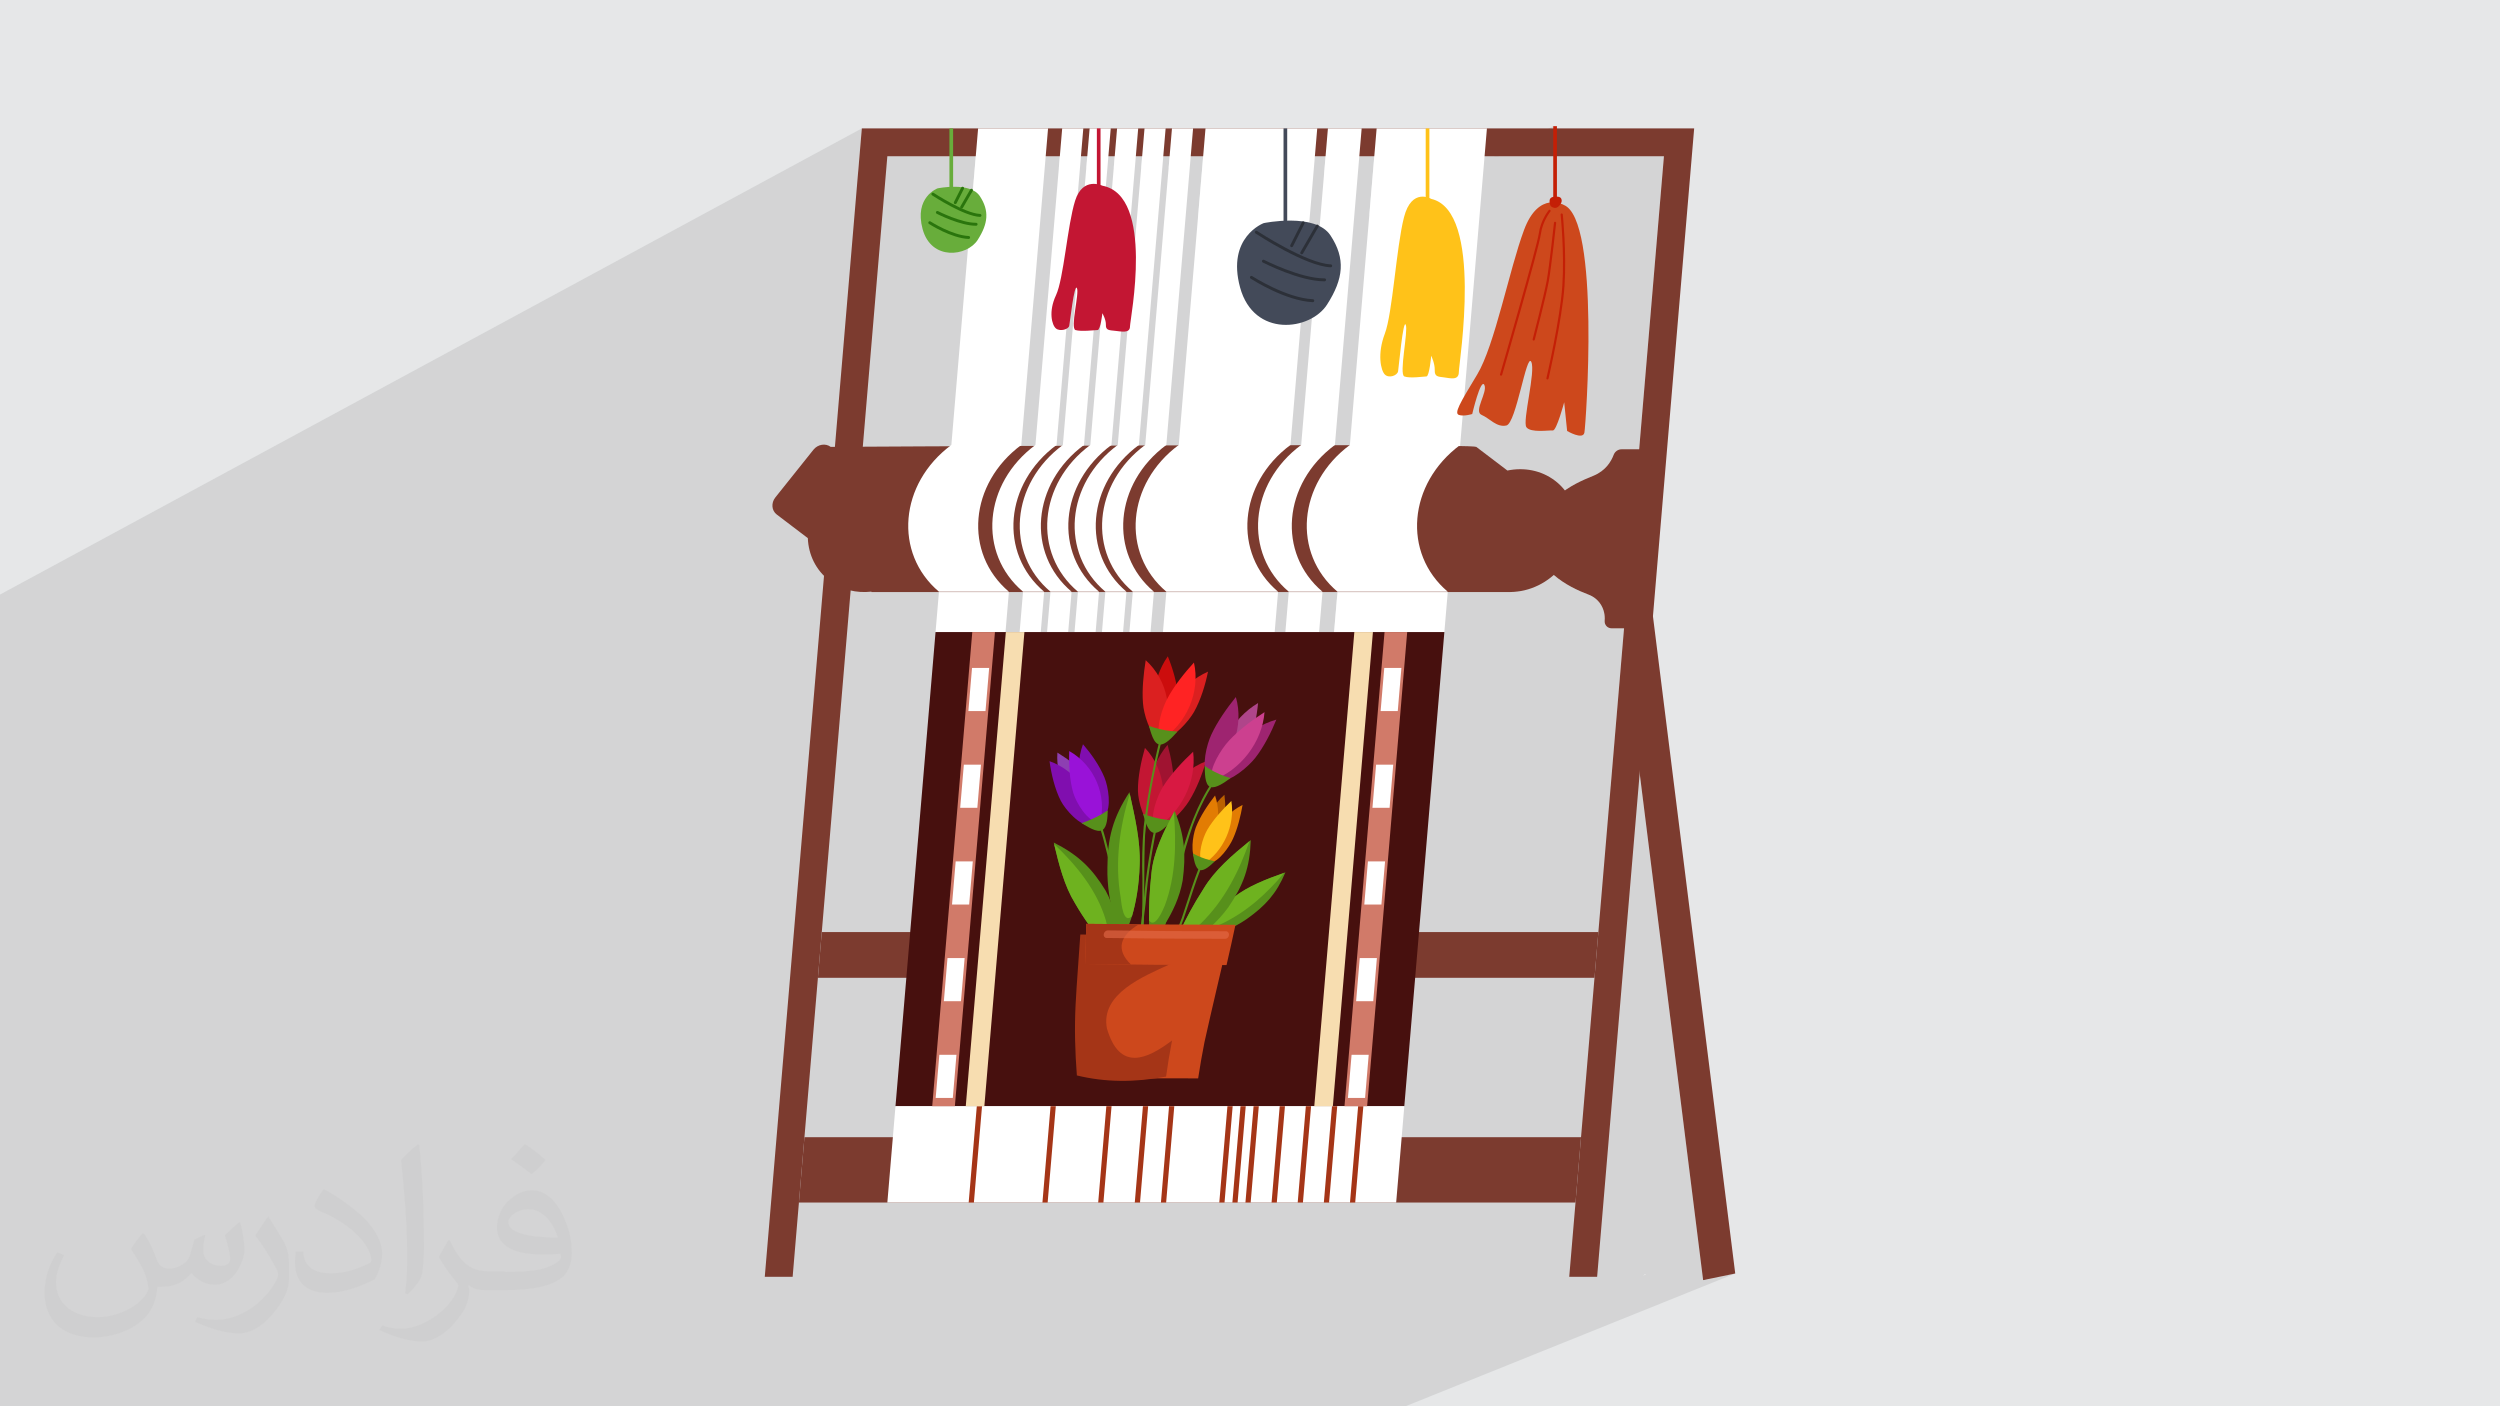
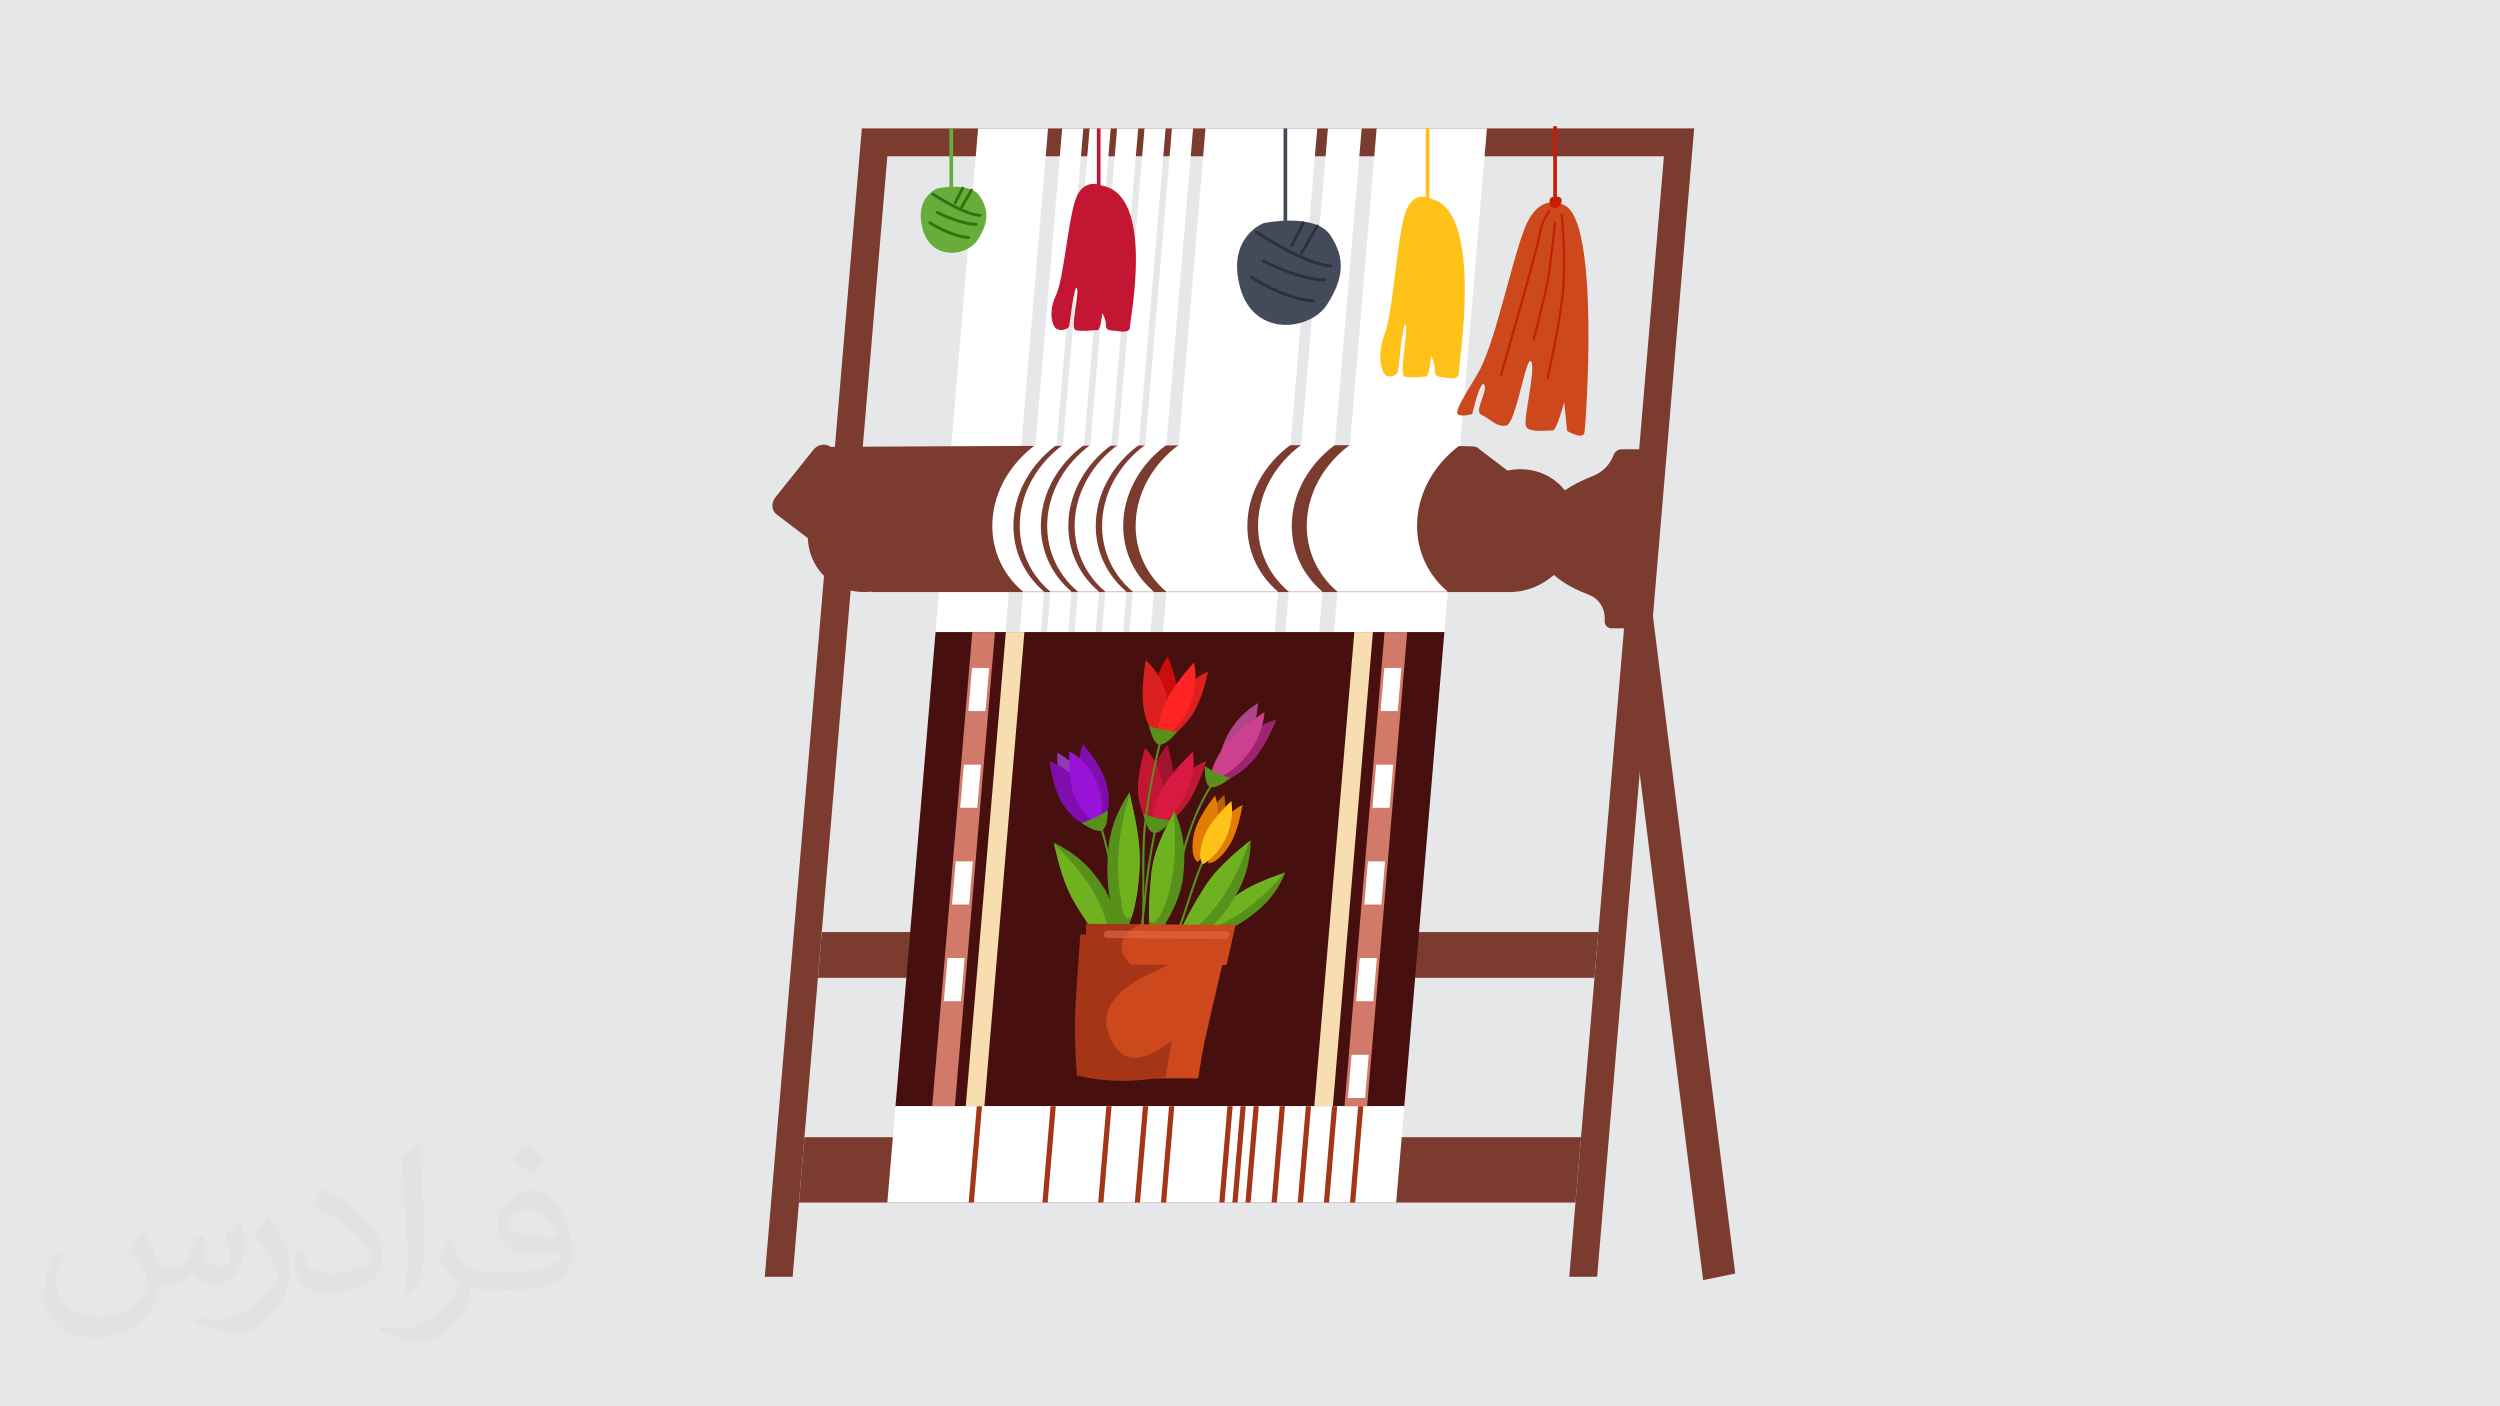
<svg xmlns="http://www.w3.org/2000/svg" xml:space="preserve" width="3.703in" height="2.083in" version="1.1" style="shape-rendering:geometricPrecision; text-rendering:geometricPrecision; image-rendering:optimizeQuality; fill-rule:evenodd; clip-rule:evenodd" viewBox="0 0 3703.33 2083.19">
  <defs>
    <style type="text/css">
   
    .fil0 {fill:#E6E7E8}
    .fil4 {fill:#7C3B2F;fill-rule:nonzero}
    .fil14 {fill:#2A750D;fill-rule:nonzero}
    .fil12 {fill:#2C3038;fill-rule:nonzero}
    .fil11 {fill:#434A59;fill-rule:nonzero}
    .fil5 {fill:#47100E;fill-rule:nonzero}
    .fil17 {fill:#57901B;fill-rule:nonzero}
    .fil13 {fill:#68AD3B;fill-rule:nonzero}
    .fil18 {fill:#6EB21F;fill-rule:nonzero}
    .fil27 {fill:#800EAF;fill-rule:nonzero}
    .fil28 {fill:#8D3FB2;fill-rule:nonzero}
    .fil29 {fill:#9912D8;fill-rule:nonzero}
    .fil21 {fill:#9E2470;fill-rule:nonzero}
    .fil19 {fill:#A01331;fill-rule:nonzero}
    .fil6 {fill:#A53517;fill-rule:nonzero}
    .fil22 {fill:#AF458A;fill-rule:nonzero}
    .fil31 {fill:#BB6100;fill-rule:nonzero}
    .fil10 {fill:#C31633;fill-rule:nonzero}
    .fil16 {fill:#C41F06;fill-rule:nonzero}
    .fil25 {fill:#CC0D0D;fill-rule:nonzero}
    .fil23 {fill:#CC408F;fill-rule:nonzero}
    .fil15 {fill:#CD481C;fill-rule:nonzero}
    .fil7 {fill:#D17A69;fill-rule:nonzero}
    .fil20 {fill:#D81942;fill-rule:nonzero}
    .fil24 {fill:#DB2020;fill-rule:nonzero}
    .fil30 {fill:#E27C03;fill-rule:nonzero}
    .fil8 {fill:#F7DDB0;fill-rule:nonzero}
    .fil26 {fill:#FF2323;fill-rule:nonzero}
    .fil9 {fill:#FFC219;fill-rule:nonzero}
    .fil3 {fill:white;fill-rule:nonzero}
    .fil2 {fill:#373435;fill-opacity:0.031}
    .fil1 {fill:#373435;fill-opacity:0.102}
    .fil32 {fill:#E56B4A;fill-rule:nonzero;fill-opacity:0.6}
   
  </style>
  </defs>
  <g id="Layer_x0020_1">
    <polygon class="fil0" points="-0,0 3703.33,0 3703.33,2083.19 -0,2083.19 " />
-     <polygon class="fil1" points="1956.76,2083.19 1955.74,2083.19 1955.67,2083.19 1955.66,2083.19 1955.38,2083.19 1894.79,2083.19 1854.62,2083.19 1605.48,2083.19 1459.4,2083.19 1392.58,2083.19 1351.14,2083.19 1293.06,2083.19 1285.64,2083.19 1255.99,2083.19 1248.57,2083.19 1218.92,2083.19 1211.51,2083.19 1181.86,2083.19 1174.43,2083.19 1144.78,2083.19 1137.37,2083.19 1126.25,2083.19 1118.84,2083.19 1107.72,2083.19 1100.3,2083.19 1024.93,2083.19 1017.52,2083.19 987.87,2083.19 980.44,2083.19 935.96,2083.19 928.56,2083.19 896.41,2083.19 856.88,2083.19 849.47,2083.19 759.85,2083.19 752.28,2083.19 744.87,2083.19 735.88,2083.19 695.72,2083.19 653.48,2083.19 629.53,2083.19 504.14,2083.19 429.79,2083.19 340.74,2083.19 336.85,2083.19 306.09,2083.19 -0,2083.19 -0,2066.74 -0,2042.65 -0,2035.37 -0,2021.42 -0,2011 -0,2007.08 -0,1978.68 -0,1950.87 -0,1936.62 -0,1932.63 -0,1928.48 -0,1928.44 -0,1890.35 -0,1872.44 -0,1842.17 -0,1831.11 -0,1829.75 -0,1829.11 -0,1823.81 -0,1822.29 -0,1815.41 -0,1812.95 -0,1812 -0,1791.81 -0,1785.08 -0,1771.09 -0,1764.91 -0,1756.39 -0,1746.91 -0,1743.44 -0,1726.34 -0,1725.78 -0,1717.81 -0,1714.02 -0,1711.68 -0,1708.04 -0,1706.03 -0,1692.41 -0,1690.2 -0,1688.31 -0,1682.5 -0,1675.51 -0,1674.63 -0,1672.28 -0,1671.44 -0,1670.51 -0,1656.76 -0,1652.62 -0,1647.5 -0,1645.62 -0,1645.32 -0,1643.65 -0,1643.59 -0,1638.8 -0,1638.25 -0,1638.14 -0,1634.65 -0,1627.8 -0,1620.75 -0,1616.79 -0,1611.42 -0,1606.98 -0,1606.88 -0,1564.89 -0,1527.33 -0,1527.16 -0,1527.15 -0,1519.48 -0,1518.81 -0,1505.23 -0,1505 -0,1503.2 -0,1487.04 -0,1486.77 -0,1486.77 -0,1471.41 -0,1468.78 -0,1468.46 -0,1466.87 -0,1464.94 -0,1452.72 -0,1451.16 -0,1450.42 -0,1450.06 -0,1447.99 -0,1447.94 -0,1447.83 -0,1447.48 -0,1446.6 -0,1431.97 -0,1431.56 -0,1421.99 -0,1402.16 -0,1398.16 -0,1395.78 -0,1374.89 -0,1374.3 -0,1374.3 -0,1360.04 -0,1357.21 -0,1350.98 -0,1348.05 -0,1341.52 -0,1337.91 -0,1332.65 -0,1323.69 -0,1320.15 -0,1320.02 -0,1317.71 -0,1314.19 -0,1296.14 -0,1284.99 -0,1283.16 -0,1277.9 -0,1267.87 -0,1248.82 -0,1245.16 -0,1237.94 -0,1225.68 -0,1161.64 -0,1153.06 -0,1142.07 -0,1138.44 -0,1134.03 -0,1125.11 -0,1120.65 -0,1119.37 -0,1119.34 -0,1114.92 -0,1100.16 -0,1095.71 -0,1080.87 -0,1076.41 -0,1061.93 -0,1061.5 -0,1051.48 -0,1045 -0,1042.13 -0,1042.03 -0,1033.04 -0,1032.94 -0,1024 -0,1017.28 -0,1001.52 -0,985.22 -0,982.56 -0,937.46 -0,880.76 1276.65,190.17 1271.19,254.7 1314.45,231.47 1406.42,231.47 1406.42,234.38 1411.88,231.47 1445.42,231.47 1441.19,281.44 1363.94,322.37 1363.94,323.21 1364.61,329.1 1549.03,231.47 1569.97,231.47 1568.51,248.74 1601.24,231.47 1610.62,231.47 1609.16,248.7 1641.89,231.47 1651.28,231.47 1649.83,248.65 1682.55,231.47 1691.93,231.47 1690.48,248.6 1723.2,231.47 1732.59,231.47 1731.15,248.56 1763.86,231.47 1782.28,231.47 1774.72,320.89 1947.78,231.47 1963.61,231.47 1961.33,258.37 2013.59,231.47 2035.77,231.47 2028.43,318.38 2199.15,231.47 2213.22,231.47 2300.86,186.89 2300.86,190.17 2219.63,231.47 2300.86,231.47 2300.86,234.23 2306.32,231.47 2464.84,231.47 2428.16,665.56 2383.27,686.96 2381.09,689.85 2377.15,694.04 2372.43,698.01 2366.87,701.63 2360.39,704.76 2327.78,720.31 2323.46,722.92 2318.09,726.5 1980.34,887.44 1976.21,936.27 1361.24,1227.59 1359.52,1247.97 2144.6,877.02 2237.46,877.02 2237.52,876.99 2241.79,876.84 2246.06,876.5 2249.87,876.01 2301.71,851.66 2304.69,854.19 2307.76,856.62 2310.9,858.95 2314.11,861.19 2317.38,863.33 2320.69,865.37 2324.03,867.33 2327.38,869.19 2330.74,870.95 2334.08,872.63 2337.41,874.22 2340.7,875.72 2343.94,877.13 2347.12,878.46 2350.22,879.7 2353.25,880.86 2358.84,883.5 2363.79,886.94 2368.06,891.09 2371.57,895.87 2374.28,901.17 2376.13,906.92 2377.06,913.02 2377.02,919.39 2377.06,921.69 2377.54,923.82 2378.43,925.75 2379.67,927.44 2381.24,928.83 2383.08,929.87 2385.16,930.54 2387.43,930.77 2405.74,930.77 2385.97,1164.76 2428.91,1145.48 2522.89,1896.3 2570.46,1886.49 2081.89,2083.19 2059.31,2083.19 " />
    <path class="fil2" d="M214.02 1828.17c7,11 12,21 16,32 3,7 5,19 21,19 5,0 11,-1 17,-5 7,-3 12,-9 14,-17l6 -21 15 -7 1 1c-2,8 -3,16 -3,21 0,18 15,24 27,24 7,0 13,-4 13,-10 0,-8 -4,-23 -8,-35 7,-7 14,-14 22,-20l1 1c4,15 6,30 6,40 0,10 -4,20 -8,27 -7,14 -20,25 -36,25 -12,0 -25,-6 -34,-17l-1 0c-9,11 -22,20 -43,20l-7 0c-1,14 -4,24 -9,33 -13,25 -50,42 -85.01,42 -49,0 -73.01,-28 -73.01,-66 0,-23 8,-45 19,-60l10 4c-7,14 -12,27 -12,40 0,35 29,52 62,52 31,0 68.01,-19 75.01,-42 -3,-25 -12,-36 -26,-59 4,-7 10,-15 17,-23l1 0 0 0 0 0 0 0 2 1 0 0 0 0 0 0 0 0 0 0 0 0 0 0 0 0 0 0 0 0 0 0 0 0 0 0 0 0 0 0 0 0 0.02 -0.01 -0.01 0.01zm564.05 -133.01c10,6 20,14 30,23 -6,8 -12,15 -21,21 -10,-8 -20,-15 -30,-22 7,-8 14,-15 20,-22l0 0 0 0 0 0 1 0 0 0 0 0 0 0zm5 96.01c-17,0 -30,11 -30,19 0,17 33,23 73.01,23 -5,-20 -22,-42 -43,-42l0 0 -0.01 0zm-37 93.01c22,0 41,-1 55,-4 16,-4 30,-12 30,-18 0,-2 0,-3 -1,-5 -9,1 -19,1 -29,1 -29,0 -52,-7 -61,-23 -2,-5 -4,-10 -4,-16 0,-16 7,-32 19,-42 10,-9 21,-14 33,-14 20,0 37,16 48,42 6,14 11,30 11,51 0,14 -4,25 -12,34 -16,15 -45,21 -90.01,21l-20 0 0 0 -5 0c-11,0 -19,-2 -25,-7l-1 0c0,3 1,5 1,7 0,10 -3,23 -10,33 -20,30 -42,43 -60,43 -19,0 -42,-7 -63,-17l4 -7c7,3 16,5 29,5 34,0 78.01,-33 84.01,-64 -1,-3 -4,-6 -7,-10 -10,-12 -16,-22 -22,-32 5,-10 10,-18 14,-25l2 0c14,29 28,46 57,46l5 0 0 0 21 0 0 0 0 0 0 0 -3 1 0 0 0 0 0 0zm-146.01 31c2,-14 3,-29 3,-43l0 -21c0,-39 -5,-96.01 -9,-133.01 7,-8 17,-17 25,-23l2 1c5,47 7,101.01 7,151.01 0,13 -1,26 -2,35 -1,12 -8,21 -22,35l-3 -1 0 0 0 0 0 0 -1 -1 0 0 0 0 0 0zm-151.02 -62.01c1,18 10,33 41,33 20,0 36,-5 55,-14 3,-1 5,-3 5,-5 0,-12 -9,-27 -24,-41 -14,-13 -34,-25 -52,-32 -6,-3 -8,-5 -8,-8 0,-5 7,-16 13,-24l2 0c20,11 43,27 60,44 15,16 25,33 25,51 0,13 -4,26 -11,38 -22,11 -46,20 -70.01,20 -29,0 -48,-14 -48,-45 0,-3 0,-9 1,-16l10 0 0 0 0 0 0 0 1 -1 0 0 0 0 0 0 0 0 0.01 0zm-52 -52l18 29c7,11 13,22 13,41l0 24c0,19 -12,39 -32,60 -15,14 -29,20 -42,20 -19,0 -40,-6 -65,-17l3 -7c8,2 17,4 28,4 36,0 72.01,-26 89.01,-58 2,-4 3,-7 3,-9 0,-4 -2,-8 -4,-11 -9,-17 -19,-33 -30,-47 6,-9 12,-18 18,-27l1 0 0 -2 0 0 0 0 0 0 0 0 -0.01 0z" />
    <path class="fil3" d="M2434.5 1888.95c-0.16,0.08 -0.32,0.16 -0.5,0.24 3.44,-0.5 4.49,-1.68 3.69,-1.62l-0.38 0.13c-0.81,0.32 -1.84,0.89 -2.81,1.26z" />
    <polygon class="fil4" points="2509.63,190.17 2365.88,1891.39 2324.56,1891.39 2464.84,231.47 1314.45,231.47 1174.17,1891.39 1132.88,1891.39 1276.65,190.17 " />
    <polygon class="fil3" points="1976.21,936.28 2139.59,936.28 2202.64,190.17 2039.26,190.17 " />
    <polygon class="fil3" points="1904.06,936.28 1954.04,936.28 2017.08,190.17 1967.09,190.17 " />
    <polygon class="fil3" points="1673.04,936.28 1704.3,936.28 1767.35,190.17 1736.08,190.17 " />
    <polygon class="fil3" points="1632.37,936.28 1663.64,936.28 1726.69,190.17 1695.42,190.17 " />
    <polygon class="fil3" points="1591.73,936.28 1623,936.28 1686.04,190.17 1654.77,190.17 " />
    <polygon class="fil3" points="1551.06,936.28 1582.33,936.28 1645.38,190.17 1614.11,190.17 " />
    <polygon class="fil3" points="1510.41,936.28 1541.69,936.28 1604.74,190.17 1573.46,190.17 " />
    <polygon class="fil3" points="1385.86,936.28 1489.47,936.28 1552.52,190.17 1448.91,190.17 " />
    <polygon class="fil3" points="1722.72,936.28 1888.21,936.28 1951.27,190.17 1785.77,190.17 " />
    <path class="fil4" d="M1148.5 736.91l56.48 -70.72c6.46,-8.09 17.96,-9.98 25.56,-4.2 0,0 948.73,-5.78 956.33,0l46.09 35.03c24.5,-5.07 50.12,-0.44 70.41,14.97 38.42,29.2 43.09,86.02 10.44,126.92 -19.61,24.56 -48.22,37.76 -76.28,38.09l0.02 0.03 -946.53 0 -0.2 -0.62c-21.88,2.53 -44.07,-2.66 -62.05,-16.33 -20.29,-15.41 -31.16,-38.52 -32.11,-62.93l-46.09 -35.03c-7.6,-5.78 -8.52,-17.12 -2.06,-25.2z" />
    <path class="fil4" d="M2448.8 665.56l-22.42 265.21 -38.95 0c-6.28,0 -10.94,-5.09 -10.41,-11.38 1.44,-17.26 -8.07,-32.62 -23.78,-38.53 -31.4,-11.8 -79.3,-37.34 -76.33,-82.7 3.87,-59.07 52.15,-80.62 83.46,-93.4 18.56,-7.57 26.64,-21.88 30,-30.96 1.82,-4.89 6.55,-8.25 11.64,-8.25l46.77 0z" />
    <polygon class="fil4" points="1211.61,1448.43 2362,1448.43 2367.73,1380.68 1217.34,1380.68 " />
    <polygon class="fil4" points="1183.47,1781.4 2333.86,1781.4 2342.05,1684.61 1191.65,1684.61 " />
    <polygon class="fil4" points="2522.89,1896.3 2570.46,1886.5 2446.83,899.03 2404.94,954.03 " />
    <polygon class="fil5" points="1326.51,1638.67 2080.24,1638.67 2139.59,936.28 1385.86,936.28 " />
    <polygon class="fil3" points="1314.45,1781.4 2068.19,1781.4 2080.24,1638.67 1326.51,1638.67 " />
    <polygon class="fil6" points="2019.57,1638.67 2007.52,1781.4 1999.78,1781.4 2011.83,1638.67 " />
    <polygon class="fil6" points="1980.86,1638.67 1968.8,1781.4 1961.05,1781.4 1973.12,1638.67 " />
    <polygon class="fil6" points="1942.14,1638.67 1930.08,1781.4 1922.33,1781.4 1934.39,1638.67 " />
    <polygon class="fil6" points="1903.43,1638.67 1891.37,1781.4 1883.61,1781.4 1895.68,1638.67 " />
    <polygon class="fil6" points="1864.7,1638.67 1852.64,1781.4 1844.9,1781.4 1856.96,1638.67 " />
    <polygon class="fil6" points="1825.99,1638.67 1813.93,1781.4 1806.17,1781.4 1818.24,1638.67 " />
    <polygon class="fil6" points="1845.34,1638.67 1833.29,1781.4 1825.55,1781.4 1837.6,1638.67 " />
    <polygon class="fil6" points="1739.51,1638.67 1727.45,1781.4 1719.71,1781.4 1731.76,1638.67 " />
    <polygon class="fil6" points="1700.8,1638.67 1688.74,1781.4 1680.98,1781.4 1693.06,1638.67 " />
    <polygon class="fil6" points="1454.71,1638.67 1442.66,1781.4 1434.92,1781.4 1446.97,1638.67 " />
    <polygon class="fil6" points="1563.99,1638.67 1551.92,1781.4 1544.18,1781.4 1556.24,1638.67 " />
    <polygon class="fil6" points="1646.59,1638.67 1634.53,1781.4 1626.79,1781.4 1638.85,1638.67 " />
    <polygon class="fil7" points="1991.62,1638.67 2025.18,1638.67 2084.52,936.28 2050.97,936.28 " />
    <polygon class="fil3" points="2045.16,1053.35 2070.55,1053.35 2075.94,989.47 2050.56,989.47 " />
    <polygon class="fil3" points="2033.06,1196.62 2058.44,1196.62 2063.84,1132.73 2038.45,1132.73 " />
    <polygon class="fil3" points="2020.96,1339.88 2046.33,1339.88 2051.74,1275.99 2026.35,1275.99 " />
    <polygon class="fil3" points="2008.85,1483.14 2034.23,1483.14 2039.63,1419.25 2014.24,1419.25 " />
    <polygon class="fil3" points="1996.74,1626.4 2022.13,1626.4 2027.52,1562.51 2002.14,1562.51 " />
    <polygon class="fil7" points="1380.93,1638.67 1414.48,1638.67 1473.85,936.28 1440.28,936.28 " />
    <polygon class="fil3" points="1434.47,1053.35 1459.85,1053.35 1465.27,989.47 1439.88,989.47 " />
    <polygon class="fil3" points="1422.36,1196.62 1447.75,1196.62 1453.16,1132.73 1427.78,1132.73 " />
    <polygon class="fil3" points="1410.26,1339.88 1435.65,1339.88 1441.06,1275.99 1415.67,1275.99 " />
    <polygon class="fil3" points="1398.16,1483.14 1423.54,1483.14 1428.95,1419.25 1403.56,1419.25 " />
-     <polygon class="fil3" points="1386.05,1626.4 1411.43,1626.4 1416.83,1562.51 1391.46,1562.51 " />
    <polygon class="fil8" points="1430.61,1638.67 1458.16,1638.67 1517.5,936.28 1489.97,936.28 " />
    <polygon class="fil8" points="1946.88,1638.67 1974.4,1638.67 2033.76,936.28 2006.23,936.28 " />
    <path class="fil3" d="M1981.28 876.54c54.45,0 108.91,0 163.36,0 -67.46,-57.19 -58.8,-160.2 18.37,-217.42 -54.45,0 -108.91,0 -163.37,0 -77.16,57.22 -85.84,160.23 -18.37,217.42z" />
    <path class="fil3" d="M1909.11 876.54c16.66,0 33.31,0 49.99,0 -67.47,-57.19 -58.8,-160.2 18.37,-217.42 -16.67,0 -33.33,0 -49.99,-0 -77.17,57.22 -85.85,160.23 -18.37,217.43z" />
    <path class="fil3" d="M1678.07 876.54c10.43,0 20.85,0 31.27,0 -67.45,-57.19 -58.8,-160.2 18.38,-217.43 -10.43,0 -20.85,0 -31.28,0 -77.17,57.22 -85.83,160.23 -18.37,217.43z" />
    <path class="fil3" d="M1637.42 876.54c10.42,0 20.86,0 31.28,0 -67.47,-57.19 -58.79,-160.2 18.37,-217.43 -10.42,0 -20.85,0 -31.28,0 -77.17,57.22 -85.83,160.23 -18.37,217.43z" />
    <path class="fil3" d="M1596.77 876.54c10.43,0 20.85,0 31.27,0 -67.45,-57.19 -58.8,-160.2 18.37,-217.43 -10.42,0 -20.85,0 -31.27,0 -77.17,57.22 -85.83,160.23 -18.37,217.42z" />
    <path class="fil3" d="M1556.11 876.54c10.42,0 20.84,0 31.28,0 -67.47,-57.19 -58.8,-160.2 18.37,-217.42 -10.44,0 -20.86,0 -31.29,0 -77.16,57.22 -85.82,160.23 -18.37,217.42z" />
    <path class="fil3" d="M1515.46 876.54c10.42,0 20.85,0 31.27,0 -67.46,-57.19 -58.8,-160.2 18.37,-217.42 -10.42,0 -20.85,0 -31.27,0 -77.17,57.22 -85.85,160.23 -18.37,217.42z" />
-     <path class="fil3" d="M1390.91 876.54c34.54,0 69.07,0 103.61,0 -67.46,-57.19 -58.8,-160.2 18.37,-217.42 -34.54,0 -69.07,0 -103.62,0 -77.17,57.22 -85.83,160.23 -18.37,217.42z" />
    <path class="fil3" d="M1727.77 876.54c55.16,0 110.33,0 165.5,0 -67.47,-57.19 -58.8,-160.2 18.37,-217.43 -55.18,0 -110.34,0 -165.5,0 -77.17,57.22 -85.83,160.23 -18.37,217.43z" />
    <polygon class="fil9" points="2111.94,299.62 2117.4,299.62 2117.4,190.17 2111.94,190.17 " />
    <path class="fil9" d="M2120.13 294.63c0,0 -28.91,-17.46 -40.36,27.27 -11.46,44.73 -16.92,142.36 -28.37,172.37 -11.45,30 -6,54.46 0,60.5 6,6.04 18.55,1.68 19.65,-4.87 1.07,-6.55 7.46,-78 11.37,-68.73 3.88,9.27 -10.3,73.31 -2.11,76.48 8.19,3.16 28.37,0.11 32.73,0 4.36,-0.11 7.09,-30.66 7.09,-30.66 0,0 5.51,11.46 5.2,21.27 -0.3,9.82 4.61,9.63 13.88,10.81 9.29,1.19 21.83,5.01 21.83,-8.08 0,-13.09 37.09,-238.37 -40.92,-256.37z" />
    <polygon class="fil10" points="1624.82,279.15 1630.26,279.15 1630.26,190.17 1624.82,190.17 " />
    <path class="fil10" d="M1632.99 275.09c0,0 -28.91,-14.19 -40.36,22.17 -11.46,36.36 -16.91,115.74 -28.37,140.13 -11.46,24.39 -6,44.28 0,49.19 6.01,4.92 18.54,1.37 19.64,-3.96 1.09,-5.31 7.49,-63.41 11.37,-55.87 3.91,7.54 -10.28,59.6 -2.09,62.17 8.17,2.57 28.35,0.09 32.71,0 4.38,-0.09 7.09,-24.92 7.09,-24.92 0,0 5.5,9.31 5.22,17.3 -0.3,7.98 4.6,7.83 13.89,8.79 9.26,0.97 21.81,4.07 21.81,-6.57 0,-10.64 37.09,-193.79 -40.91,-208.43z" />
    <polygon class="fil11" points="1901.33,337.44 1906.78,337.44 1906.78,190.17 1901.33,190.17 " />
    <path class="fil11" d="M1871.94 330.53c0,0 -55.34,20.55 -34.94,95.36 20.4,74.82 104.03,63.91 128.76,25.37 24.73,-38.55 27.63,-68.37 5.09,-102.55 -22.55,-34.19 -98.92,-18.19 -98.92,-18.19z" />
    <path class="fil12" d="M1971.22 395.99l-0.1 -0.01c-36.9,-1.46 -108.28,-48.18 -111.3,-50.17 -1,-0.66 -1.28,-2.02 -0.61,-3.02 0.66,-1.01 2.01,-1.28 3.01,-0.62 0.73,0.48 73.37,48.04 109.07,49.45 1.2,0.05 2.14,1.07 2.09,2.27 -0.05,1.17 -1.02,2.1 -2.17,2.1z" />
    <path class="fil12" d="M1961.48 416.72c-36.14,0 -88.67,-26.73 -90.89,-27.87 -1.08,-0.56 -1.51,-1.87 -0.95,-2.94 0.56,-1.07 1.87,-1.5 2.93,-0.94 0.54,0.28 53.83,27.4 88.93,27.4 0.2,0 0.41,-0 0.62,-0l0.02 0c1.19,0 2.17,0.96 2.17,2.16 0.02,1.2 -0.95,2.19 -2.16,2.2 -0.22,0 -0.44,0 -0.67,0z" />
    <path class="fil12" d="M1944.67 447.63l-0.11 -0.01c-40.49,-1.82 -89.91,-33.54 -91.98,-34.89 -1.02,-0.66 -1.3,-2.01 -0.65,-3.02 0.65,-1.01 2,-1.3 3.01,-0.65 0.51,0.32 50.53,32.43 89.83,34.19 1.21,0.06 2.13,1.08 2.08,2.28 -0.04,1.17 -1.01,2.09 -2.17,2.09z" />
    <path class="fil12" d="M1913.39 366.17c-0.33,0 -0.67,-0.07 -0.99,-0.23 -1.06,-0.54 -1.5,-1.85 -0.95,-2.93l17.09 -33.81c0.54,-1.07 1.85,-1.51 2.93,-0.97 1.06,0.55 1.5,1.86 0.95,2.93l-17.09 33.82c-0.38,0.76 -1.16,1.2 -1.95,1.2z" />
    <path class="fil12" d="M1928.3 376.72c-0.36,0 -0.75,-0.09 -1.1,-0.3 -1.04,-0.6 -1.39,-1.94 -0.79,-2.98l22.97 -39.64c0.61,-1.04 1.92,-1.4 2.97,-0.8 1.04,0.61 1.41,1.94 0.79,2.98l-22.96 39.63c-0.39,0.7 -1.15,1.09 -1.89,1.09z" />
    <polygon class="fil13" points="1406.42,283.41 1411.88,283.41 1411.88,190.17 1406.42,190.17 " />
    <path class="fil13" d="M1388.83 279.03c0,0 -35.05,13.01 -22.13,60.38 12.91,47.37 65.87,40.46 81.53,16.06 15.64,-24.4 17.5,-43.28 3.22,-64.92 -14.28,-21.65 -62.62,-11.52 -62.62,-11.52z" />
    <path class="fil14" d="M1451.67 321.28l-0.08 0c-23.59,-0.93 -68.95,-30.64 -70.87,-31.9 -1.02,-0.66 -1.28,-2.01 -0.63,-3.02 0.67,-1.01 2.02,-1.29 3.03,-0.62 0.46,0.3 46.26,30.3 68.65,31.18 1.2,0.05 2.14,1.07 2.09,2.26 -0.05,1.18 -1.02,2.1 -2.19,2.1z" />
    <path class="fil14" d="M1445.51 334.4c-23.06,0 -56.49,-17.01 -57.92,-17.74 -1.06,-0.56 -1.49,-1.87 -0.93,-2.94 0.54,-1.07 1.86,-1.5 2.93,-0.95 0.33,0.18 33.91,17.26 55.92,17.26l0.42 -0c1.19,0 2.16,0.97 2.17,2.17 0.02,1.2 -0.95,2.19 -2.16,2.2l-0.43 0z" />
    <path class="fil14" d="M1434.87 353.97l-0.1 0c-25.86,-1.17 -57.32,-21.36 -58.65,-22.22 -1,-0.66 -1.3,-2.01 -0.64,-3.02 0.65,-1.01 2,-1.3 3.01,-0.65 0.32,0.2 31.81,20.41 56.46,21.53 1.21,0.06 2.14,1.07 2.08,2.28 -0.04,1.17 -1.01,2.08 -2.17,2.08z" />
    <path class="fil14" d="M1415.07 302.4c-0.33,0 -0.67,-0.07 -0.98,-0.23 -1.08,-0.54 -1.5,-1.86 -0.97,-2.93l10.82 -21.42c0.56,-1.07 1.85,-1.5 2.94,-0.96 1.07,0.54 1.5,1.86 0.96,2.93l-10.82 21.41c-0.4,0.76 -1.16,1.2 -1.95,1.2z" />
    <path class="fil14" d="M1424.51 309.07c-0.39,0 -0.75,-0.09 -1.1,-0.3 -1.05,-0.61 -1.4,-1.94 -0.8,-2.98l14.54 -25.09c0.6,-1.04 1.93,-1.4 2.98,-0.8 1.05,0.61 1.39,1.94 0.8,2.98l-14.53 25.09c-0.42,0.7 -1.15,1.09 -1.89,1.09z" />
    <path class="fil15" d="M2316.52 303.6c0,0 -36.97,-21.87 -58.87,36.96 -21.93,58.82 -43.41,171.24 -69.54,214.42 -26.14,43.18 -34.24,57.18 -26.92,59.7 7.31,2.52 19.66,-1.37 19.66,-1.37 0,0 12.61,-53.73 17.96,-43.09 5.35,10.64 -16.41,39.11 -4.11,44.37 12.28,5.26 22.21,18.88 36.75,15.72 14.52,-3.16 29.78,-108.15 36.8,-94.4 7.03,13.74 -13.4,88.19 -7.14,96.93 6.25,8.74 33.71,4.24 39.2,4.82 5.47,0.58 16.77,-41.75 16.77,-41.75l4.36 42.53c0,0 23.43,13.81 25.59,2.38 2.16,-11.44 23.73,-315.57 -30.51,-337.2z" />
    <path class="fil16" d="M2297.04 305.22c0,0 -5.8,-12.37 4.32,-13.64 10.14,-1.28 11.63,1.64 12.02,5.46 0.41,3.81 -4.76,10.54 -9,10.91 -4.24,0.36 -7.35,-2.72 -7.35,-2.72z" />
    <polygon class="fil16" points="2300.86,294.17 2306.32,294.17 2306.32,186.89 2300.86,186.89 " />
    <path class="fil16" d="M2271.95 504.54l-0.41 -0.06c-0.89,-0.22 -1.41,-1.12 -1.17,-2 0.15,-0.65 16.77,-64.71 20.7,-86.25 3.84,-21.11 10.82,-85.59 10.88,-86.24 0.1,-0.9 0.91,-1.55 1.81,-1.45 0.89,0.1 1.54,0.91 1.44,1.8 -0.06,0.65 -7.04,65.26 -10.93,86.48 -3.95,21.65 -20.58,85.83 -20.76,86.48 -0.19,0.74 -0.85,1.23 -1.57,1.23z" />
    <path class="fil16" d="M2292.31 562.16l-0.38 -0.04c-0.87,-0.2 -1.41,-1.09 -1.2,-1.97 0.19,-0.87 20.37,-87.52 23.59,-136.99 3.22,-49.47 -2.48,-104.63 -2.54,-105.18 -0.09,-0.9 0.55,-1.71 1.46,-1.8 0.9,-0.1 1.7,0.56 1.79,1.45 0.06,0.56 5.79,55.99 2.56,105.73 -3.26,49.75 -23.48,136.66 -23.69,137.53 -0.18,0.75 -0.84,1.27 -1.59,1.27z" />
    <path class="fil16" d="M2223.58 556.54c-0.18,0 -0.35,-0.03 -0.52,-0.09 -0.84,-0.28 -1.31,-1.2 -1.03,-2.06 0.57,-1.85 54.87,-189.48 57.39,-208.44 2.59,-19.51 14.2,-34.03 14.7,-34.64 0.57,-0.7 1.59,-0.81 2.3,-0.24 0.7,0.57 0.81,1.6 0.23,2.3 -0.11,0.14 -11.54,14.44 -13.99,33 -2.61,19.85 -57.03,207.56 -57.52,209.04 -0.24,0.69 -0.87,1.12 -1.56,1.12z" />
    <g id="_1808304498224">
      <g>
        <g>
          <path class="fil17" d="M1904.1 1292.27c-13.31,31.54 -29.37,49.37 -57.56,69.34 -38.2,26.23 -78.4,29.71 -87.14,34.7 0,0 6.61,-10.24 22.27,-26.3 10.83,-11.38 25.93,-25.61 46.2,-41.03 21.54,-16.75 48.64,-26.8 74.31,-36.03 0.61,-0.26 1.22,-0.44 1.91,-0.7z" />
        </g>
        <g>
          <path class="fil18" d="M1902.19 1292.97c-25.02,30.21 -55.99,58.59 -94.15,76.23 -7.57,3.54 -29.89,13.78 -26.37,0.82 10.83,-11.38 25.93,-25.61 46.2,-41.03 21.54,-16.75 48.64,-26.8 74.31,-36.03z" />
        </g>
      </g>
      <g>
        <g>
          <path class="fil17" d="M1852.8 1244.43c-1.3,40.58 -10.79,66.81 -33.54,99.99 -32.06,43.87 -77.7,63.59 -85.83,72.57 0,0 3.26,-13.72 14.62,-37.3 7.7,-16.75 18.92,-38.37 35.06,-63.52 16.53,-27.43 42.51,-49.56 67.83,-70.23 0.65,-0.5 1.26,-1.01 1.87,-1.51z" />
        </g>
        <g>
          <path class="fil18" d="M1850.93 1245.94c-15.06,43.8 -36.63,87.61 -72.39,122.31 -7.31,6.77 -28.89,26.87 -30.5,11.44 7.7,-16.75 18.92,-38.37 35.06,-63.52 16.53,-27.43 42.51,-49.56 67.83,-70.23z" />
        </g>
      </g>
      <g>
        <path class="fil17" d="M1686.66 1464.27c2.48,-20.67 3.26,-41.15 4.48,-61.82 1.04,-21.3 3.05,-42.47 5.87,-63.9 3.57,-42.86 10.27,-85.53 19.97,-127.88 0.48,-1.9 -2.48,-2.78 -2.96,-0.88 -9.7,42.16 -16.4,84.51 -20.01,127.11 -2.92,21.43 -4.96,42.67 -6.05,63.97 -1.35,21.11 -2.09,42.23 -4.65,63.33 -0.26,1.96 3.09,2.03 3.35,0.07z" />
        <g>
          <g>
            <g>
              <path class="fil10" d="M1786.72 1127.61c-5.75,19.03 -14.41,41.53 -25.41,59.1 -8.4,13.66 -31.11,38.56 -47.07,38.94 -0.91,0.25 -1.87,0.44 -2.79,0.63 1.09,-40.58 32.98,-81.99 75.27,-98.68z" />
            </g>
            <g>
              <path class="fil19" d="M1729.55 1103.34c5.18,18.14 9.48,40.52 9.01,60.24 -0.31,15.3 -7.31,46.9 -21.28,55.19 -0.7,0.69 -1.39,1.33 -2.09,1.89 -21.27,-33.5 -14.88,-82.61 14.36,-117.31z" />
            </g>
            <g>
              <path class="fil10" d="M1696.05 1107.89c-5.7,19.66 -10.66,43.43 -10.39,63.65 0.35,15.68 8.53,46.97 23.36,53.16 0.74,0.63 1.48,1.2 2.31,1.7 20.58,-37.99 14.35,-87.55 -15.28,-118.52z" />
            </g>
            <g>
              <path class="fil20" d="M1767.4 1113.58c-15.62,14.54 -33.02,33.24 -44.42,51.45 -8.83,14.16 -20.62,45.95 -12.35,59.22 0.3,0.89 0.61,1.77 0.87,2.66 38.15,-22.44 61.43,-69.91 55.91,-113.33z" />
            </g>
          </g>
          <g>
            <g>
              <path class="fil17" d="M1726.29 1214.15c-11.49,-1.52 -22.45,-4.61 -33.02,-8.53 2.7,8.34 6.52,27.3 16.53,28.19 8.35,0.7 18.62,-10.3 26.06,-18.58 -3.17,-0.25 -6.4,-0.57 -9.57,-1.07z" />
            </g>
          </g>
        </g>
      </g>
      <g>
        <g>
          <path class="fil17" d="M1740.13 1201.25c14.83,37.04 16.88,64.48 11.79,103.09 -9.13,51.2 -43.16,85.97 -46.9,96.78 0,0 -3.04,-13.09 -2.96,-37.8 -0.26,-17.51 0.44,-40.9 3.61,-69.66 2.92,-31.23 17.97,-61.63 33.28,-90.33 0.44,-0.69 0.78,-1.39 1.18,-2.09z" />
        </g>
        <g>
          <path class="fil18" d="M1738.95 1203.33c3.44,45.39 3.22,93.43 -13.48,138.12 -3.66,8.85 -14.93,34.57 -23.41,21.87 -0.26,-17.51 0.44,-40.9 3.61,-69.66 2.92,-31.23 17.97,-61.63 33.28,-90.33z" />
        </g>
      </g>
      <g>
        <g>
          <path class="fil17" d="M1561.01 1248.09c36.76,18.65 56.69,38.24 76.88,71.37 24.02,43.93 16.35,88.69 20.14,98.48 0,0 -11.31,-7.52 -27.01,-25.35 -11.14,-12.58 -24.54,-30.41 -38.38,-54.3 -16.01,-25.92 -24.01,-57.78 -31.19,-87.99 -0.13,-0.76 -0.35,-1.45 -0.44,-2.21z" />
        </g>
        <g>
          <path class="fil18" d="M1561.44 1250.3c33.45,31.73 63.74,68.96 76.61,112.77 2.22,8.53 8.53,33.82 -7.04,29.52 -11.14,-12.58 -24.54,-30.41 -38.38,-54.3 -16.01,-25.92 -24.01,-57.78 -31.19,-87.99z" />
        </g>
      </g>
      <g>
        <g>
          <path class="fil17" d="M1673.08 1173.5c-24.62,37.93 -32.41,67.76 -32.63,111.12 -1.39,57.27 20.06,100.57 19.36,112.83 0,0 8.26,-13.46 17.01,-40.26 5.57,-18.9 10.53,-44.5 11.4,-76.67 1.3,-34.83 -7.22,-70.67 -14.62,-104.49 -0.18,-0.82 -0.35,-1.7 -0.52,-2.53z" />
        </g>
        <g>
          <path class="fil18" d="M1673.6 1176.03c-15.09,48.99 -22.49,101.77 -13.49,153.48 1.18,10.17 3.96,39.94 16.7,27.69 5.57,-18.9 10.53,-44.5 11.4,-76.67 1.3,-34.83 -7.22,-70.67 -14.62,-104.49z" />
        </g>
      </g>
      <g>
        <path class="fil17" d="M1700.18 1478.17c0.87,-20.86 6.09,-41.96 12.14,-62.7 6.35,-22.69 13.84,-45.26 20.8,-67.76 10.92,-41.91 19.41,-84.13 33.89,-125.16 4.96,-13.21 10.79,-26.36 17.4,-39.13 3.35,-6.39 6.96,-12.65 10.79,-18.78 1.87,-2.85 3.74,-5.56 5.7,-8.34 0.96,-1.39 1.96,-2.78 2.91,-4.11 0.61,-0.83 1.26,-2.53 2,-3.16 1.57,-1.33 -0.43,-3.54 -2,-2.15 -0.87,0.82 -1.83,1.58 -2,2.78 -0.22,1.76 -3.18,4.61 -4.17,6.07 -3.22,4.55 -6.18,9.29 -9.05,13.91 -5.44,9.23 -10.35,18.83 -14.75,28.44 -9.4,20.73 -16.48,42.16 -22.58,63.59 -10.66,41.78 -21.54,84.07 -33.89,126.3 -9.66,29.52 -19.28,60.11 -20.54,90.2 -0.09,1.9 3.3,1.9 3.35,0z" />
        <g>
          <g>
            <g>
              <path class="fil21" d="M1890.7 1065.98c-7.48,18.58 -18.31,40.14 -31.15,56.57 -10,12.7 -35.63,35.08 -51.29,33.75 -0.96,0.13 -1.92,0.26 -2.83,0.31 6.61,-40.52 42.29,-78.44 85.27,-90.64z" />
            </g>
            <g>
              <path class="fil22" d="M1863.64 1041.45c-1.83,19.47 -6.22,42.61 -14.09,61.31 -6.22,14.6 -25.15,42.22 -40.94,45.2 -0.92,0.38 -1.78,0.76 -2.7,1.01 -5.05,-39.63 19.19,-84.7 57.73,-107.52z" />
            </g>
            <g>
-               <path class="fil21" d="M1830.7 1032.54c-13.09,16.18 -27.5,36.54 -36.29,55.62 -6.96,14.92 -15.05,47.6 -5.48,59.61 0.34,0.82 0.78,1.64 1.17,2.46 35.72,-26.48 52.9,-75.73 40.59,-117.7z" />
-             </g>
+               </g>
            <g>
              <path class="fil23" d="M1873.17 1054.92c-17.71,11.31 -37.98,26.42 -52.6,42.22 -11.44,12.26 -29.98,41.66 -25.41,56.38 0.04,0.95 0.13,1.9 0.22,2.78 41.76,-14.6 74.48,-56.95 77.79,-101.39z" />
            </g>
          </g>
          <g>
            <g>
              <path class="fil17" d="M1813.82 1149.73c-10.48,-3.79 -20.23,-9.04 -29.32,-15.11 0.61,8.79 -0.57,28.32 8.79,31.22 7.79,2.34 20.32,-6.44 29.45,-13.21 -3,-0.94 -5.96,-1.89 -8.92,-2.91z" />
            </g>
          </g>
        </g>
      </g>
      <g>
        <path class="fil17" d="M1693.66 1490.88c-4.35,-16.69 -4.39,-34.58 -3.87,-52.09 0.65,-20.48 2.43,-41.15 4.09,-61.63 2.09,-46.78 0.21,-93.24 2.39,-140.07 2.39,-27.75 6.37,-55.58 11.84,-83.31 5.45,-27.7 12.09,-55.37 19.23,-82.93 0.48,-1.96 -2.44,-2.78 -2.92,-0.82 -13.53,51.08 -24.15,102.72 -30.24,154.42 -2.22,26.3 -2.7,52.53 -1.87,78.83 0.04,21.36 0.13,42.8 -1,64.22 -1.7,22.57 -3.79,45.19 -4.7,67.64 -0.83,18.96 -1.04,38.49 3.65,56.51 0.48,1.77 3.87,1.07 3.39,-0.76z" />
        <g>
          <g>
            <g>
              <path class="fil24" d="M1789.46 994.93c-3.87,19.22 -10.7,41.85 -20.71,59.67 -7.96,13.84 -30.19,39.25 -45.94,40.07 -0.96,0.25 -1.87,0.51 -2.79,0.76 0.39,-40.58 29.24,-82.62 69.44,-100.51z" />
            </g>
            <g>
              <path class="fil25" d="M1729.9 972.24c7.39,18.07 14.01,40.26 15.09,59.86 0.56,15.3 -5.44,46.96 -19.19,55.62 -0.7,0.7 -1.44,1.39 -2.13,2.03 -21.63,-32.74 -18.67,-81.93 6.22,-117.51z" />
            </g>
            <g>
              <path class="fil24" d="M1697.19 977.93c-3.18,19.85 -5.7,43.68 -4.05,63.78 1.09,15.61 9.74,46.46 24.45,52.28 0.74,0.57 1.52,1.07 2.26,1.58 19.88,-38.43 10.31,-87.74 -22.67,-117.63z" />
            </g>
            <g>
              <path class="fil26" d="M1768.62 981.47c-13.75,14.98 -29.11,34.13 -38.94,52.59 -7.96,14.35 -18.67,46.46 -10.48,59.42 0.3,0.89 0.57,1.77 0.91,2.59 37.59,-23.45 58.35,-71.43 48.51,-114.6z" />
            </g>
          </g>
          <g>
            <g>
              <path class="fil17" d="M1734.64 1082.92c-11.27,-1.2 -22.23,-3.92 -32.72,-7.59 2.74,8.22 6.44,26.99 16.31,27.62 8.26,0.44 18.54,-10.81 25.93,-19.28 -3.17,-0.13 -6.35,-0.44 -9.52,-0.76z" />
            </g>
          </g>
        </g>
      </g>
      <g>
        <path class="fil17" d="M1616.61 1198.47c11.1,18.2 16.75,39.38 21.84,60.37 6.26,23.13 11.61,46.52 14.92,70.22 4.09,50.76 1.35,102.28 1.44,153.35 0.04,1.89 3.44,1.14 3.39,-0.76 -0.13,-51.14 2.39,-102.53 -1.65,-153.41 -3.44,-24.09 -9.01,-47.98 -15.35,-71.43 -4.96,-20.86 -10.75,-41.84 -21.71,-59.86 -1,-1.57 -3.87,-0.06 -2.87,1.52z" />
        <g>
          <g>
            <g>
              <path class="fil27" d="M1604.25 1102.45c12.01,13.91 24.76,31.92 31.85,49.37 5.57,13.59 10.88,44.31 0.61,56.7 -0.43,0.88 -0.87,1.7 -1.26,2.53 -33.41,-21.74 -46.29,-67.19 -31.19,-108.59z" />
            </g>
            <g>
              <path class="fil28" d="M1566.36 1114.84c15.96,9.86 33.8,23.13 45.9,37.42 9.48,11.13 23.45,38.24 17.01,52.59 -0.26,0.95 -0.43,1.83 -0.61,2.72 -39.37,-11.57 -65.52,-50.57 -62.3,-92.73z" />
            </g>
            <g>
              <path class="fil27" d="M1554.7 1127.55c2.61,19.22 7.92,41.59 16.75,58.85 7.09,13.46 28.19,37.48 44.85,36.91 0.87,0.19 1.87,0.44 2.87,0.5 3.65,-41.28 -23.1,-81.54 -64.48,-96.27z" />
            </g>
            <g>
              <path class="fil29" d="M1583.93 1112.56c-0.78,19.72 0.44,43.05 5.92,61.89 4.4,14.6 20.54,41.91 36.85,44.06 0.87,0.25 1.79,0.57 2.7,0.89 10.79,-40.96 -8,-85.65 -45.46,-106.83z" />
            </g>
          </g>
          <g>
            <g>
              <path class="fil17" d="M1632.93 1205.48c-9.83,5.75 -20.15,10.24 -30.85,13.84 7.57,4.11 23.15,15.49 31.2,10.05 6.78,-4.43 7.39,-18.58 7.7,-29.01 -2.65,1.77 -5.35,3.48 -8.05,5.12z" />
            </g>
          </g>
        </g>
      </g>
      <g>
        <path class="fil17" d="M1714.59 1481.08c7.57,-18.9 12.35,-38.37 17.75,-57.71 2.87,-10.62 5.87,-21.24 9.48,-31.67 3.39,-9.98 7.61,-19.78 11.27,-29.65 13.49,-39.06 23.8,-79.01 44.64,-114.91 1.05,-1.77 -1.61,-3.29 -2.65,-1.58 -20.84,35.78 -31.19,75.35 -44.46,114.29 -3.66,9.86 -7.79,19.65 -11.27,29.58 -3.53,9.73 -6.35,19.66 -9.1,29.52 -5.83,20.54 -10.7,41.21 -18.8,61.25 -0.74,1.96 2.4,2.78 3.14,0.89z" />
        <g>
          <g>
            <g>
              <path class="fil30" d="M1840.67 1192.33c-2.74,16.06 -7.35,35.08 -14.31,50.32 -5.31,11.88 -20.84,34.07 -34.02,35.71 -0.74,0.25 -1.48,0.51 -2.22,0.76 -4.61,-33.37 16.96,-69.72 50.55,-86.79z" />
            </g>
            <g>
              <path class="fil31" d="M1813.78 1177.35c1.83,15.8 2.52,35.02 -0.17,51.33 -1.87,12.64 -10.92,37.87 -23.15,42.92 -0.65,0.44 -1.35,0.89 -1.96,1.33 -13.83,-30.59 -2.96,-70.67 25.28,-95.57z" />
            </g>
            <g>
              <path class="fil30" d="M1799.9 1178.43c-10.79,13.78 -22.23,31.16 -28.5,47.28 -4.79,12.58 -8.53,39.89 0.78,49.43 0.43,0.76 0.87,1.39 1.3,2.02 27.15,-23.2 38.07,-64.54 26.41,-98.73z" />
            </g>
            <g>
              <path class="fil9" d="M1824.05 1186.46c-12.75,12.07 -26.8,27.63 -35.68,42.73 -6.74,11.76 -15.09,38.24 -7.52,49.18 0.3,0.76 0.61,1.45 0.96,2.15 30.54,-18.77 48.03,-58.09 42.24,-94.06z" />
            </g>
          </g>
          <g>
            <g>
-               <path class="fil17" d="M1792.16 1274.13c-8.88,-2.21 -17.23,-5.69 -25.15,-9.92 1.44,7.08 3.05,23.13 10.79,24.71 6.48,1.26 15.36,-6.89 21.76,-13.08 -2.48,-0.44 -4.96,-1.07 -7.4,-1.71z" />
-             </g>
+               </g>
          </g>
        </g>
      </g>
    </g>
    <path class="fil15" d="M1820.35 1387.59c-12.01,52.08 -24.54,104.04 -36.11,156.13 -3.57,17.95 -6.66,35.84 -9.4,53.73 -26.5,0 -52.95,0.06 -79.36,-0.13 -26.45,-0.19 -52.86,-0.7 -79.22,-1.2 -4,-35.02 -6.2,-70.11 -5.61,-105.05 0.59,-34.97 2.48,-69.98 3.7,-104.87 34.32,0.19 68.65,0.67 102.98,0.95 34.32,0.28 68.65,0.31 103.02,0.44z" />
    <path class="fil6" d="M1736.2 1541.26c-3.48,17.89 -6.39,35.72 -8.87,53.54 -23.02,4.36 -45.6,6.57 -67.65,6.31 -22.06,-0.25 -43.55,-2.91 -64.48,-8.02 -2.7,-34.83 -3.67,-69.75 -1.91,-104.43 1.76,-34.85 4.83,-69.59 7.01,-104.3 20.23,0.12 40.46,0.25 60.73,0.44 237.11,35.72 -41.2,35.65 -21.31,138.68 18.84,64.48 59.65,45.58 96.49,17.76z" />
    <g id="_1809229570208">
      <path class="fil15" d="M1816.91 1429.56c4.61,-19.91 9.05,-39.76 13.22,-59.61 -36.85,-0.13 -73.75,-0.22 -110.55,-0.51 -36.85,-0.28 -73.7,-0.69 -110.55,-0.94 -0.31,19.78 -0.91,39.63 -1.74,59.48 34.94,0.38 69.83,0.94 104.77,1.2 34.93,0.25 69.91,0.25 104.85,0.38z" />
      <path class="fil6" d="M1675.39 1428.81c-23.19,-22.19 -16.19,-43.17 11.88,-59.67 -26.1,-0.25 -52.17,-0.44 -78.22,-0.63 -0.31,19.78 -0.91,39.63 -1.74,59.48 22.71,0.25 45.42,0.51 68.09,0.82z" />
    </g>
    <path class="fil32" d="M1820.57 1385.07c-0.3,3.09 -2.79,5.63 -5.57,5.63 -29.33,-0.13 -58.65,-0.13 -87.97,-0.32 -29.28,-0.19 -58.6,-0.63 -87.88,-0.94 -2.78,0 -4.61,-2.59 -4.13,-5.63 0.48,-3.04 3.13,-5.57 5.92,-5.57 29.19,0.32 58.39,0.76 87.58,0.95 29.19,0.19 58.39,0.19 87.58,0.31 2.78,0 4.74,2.53 4.48,5.57z" />
  </g>
</svg>